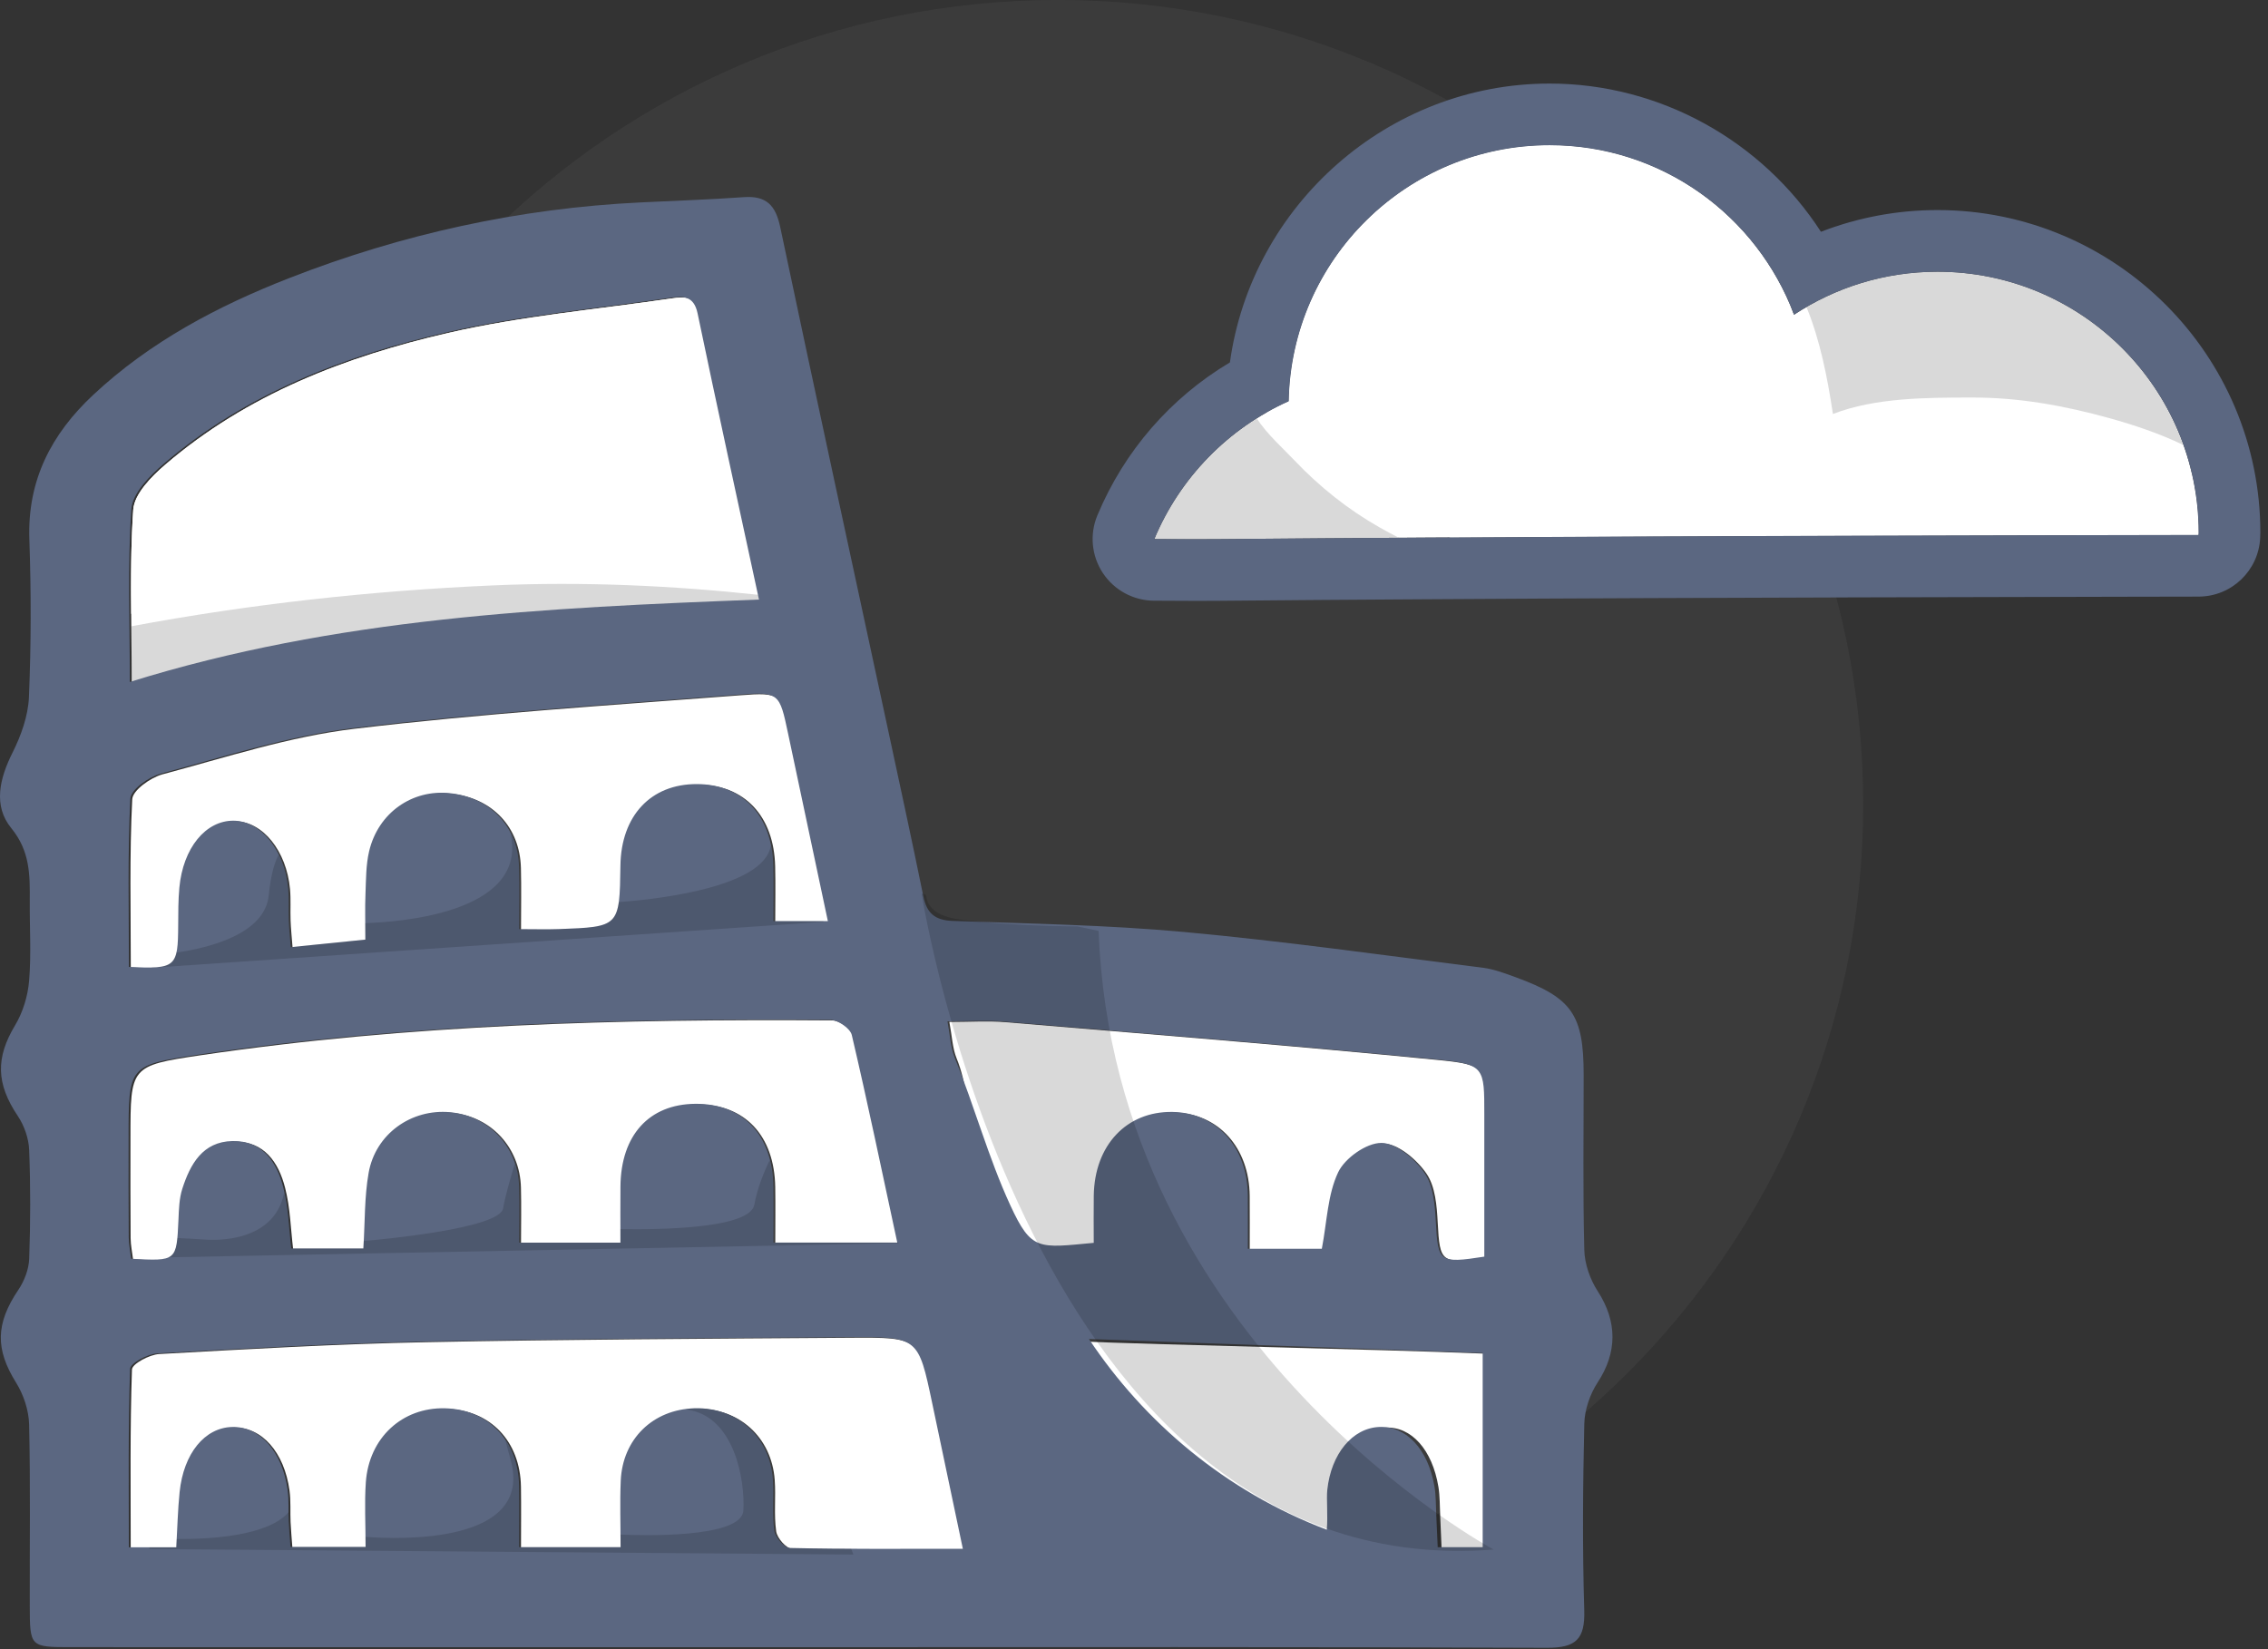
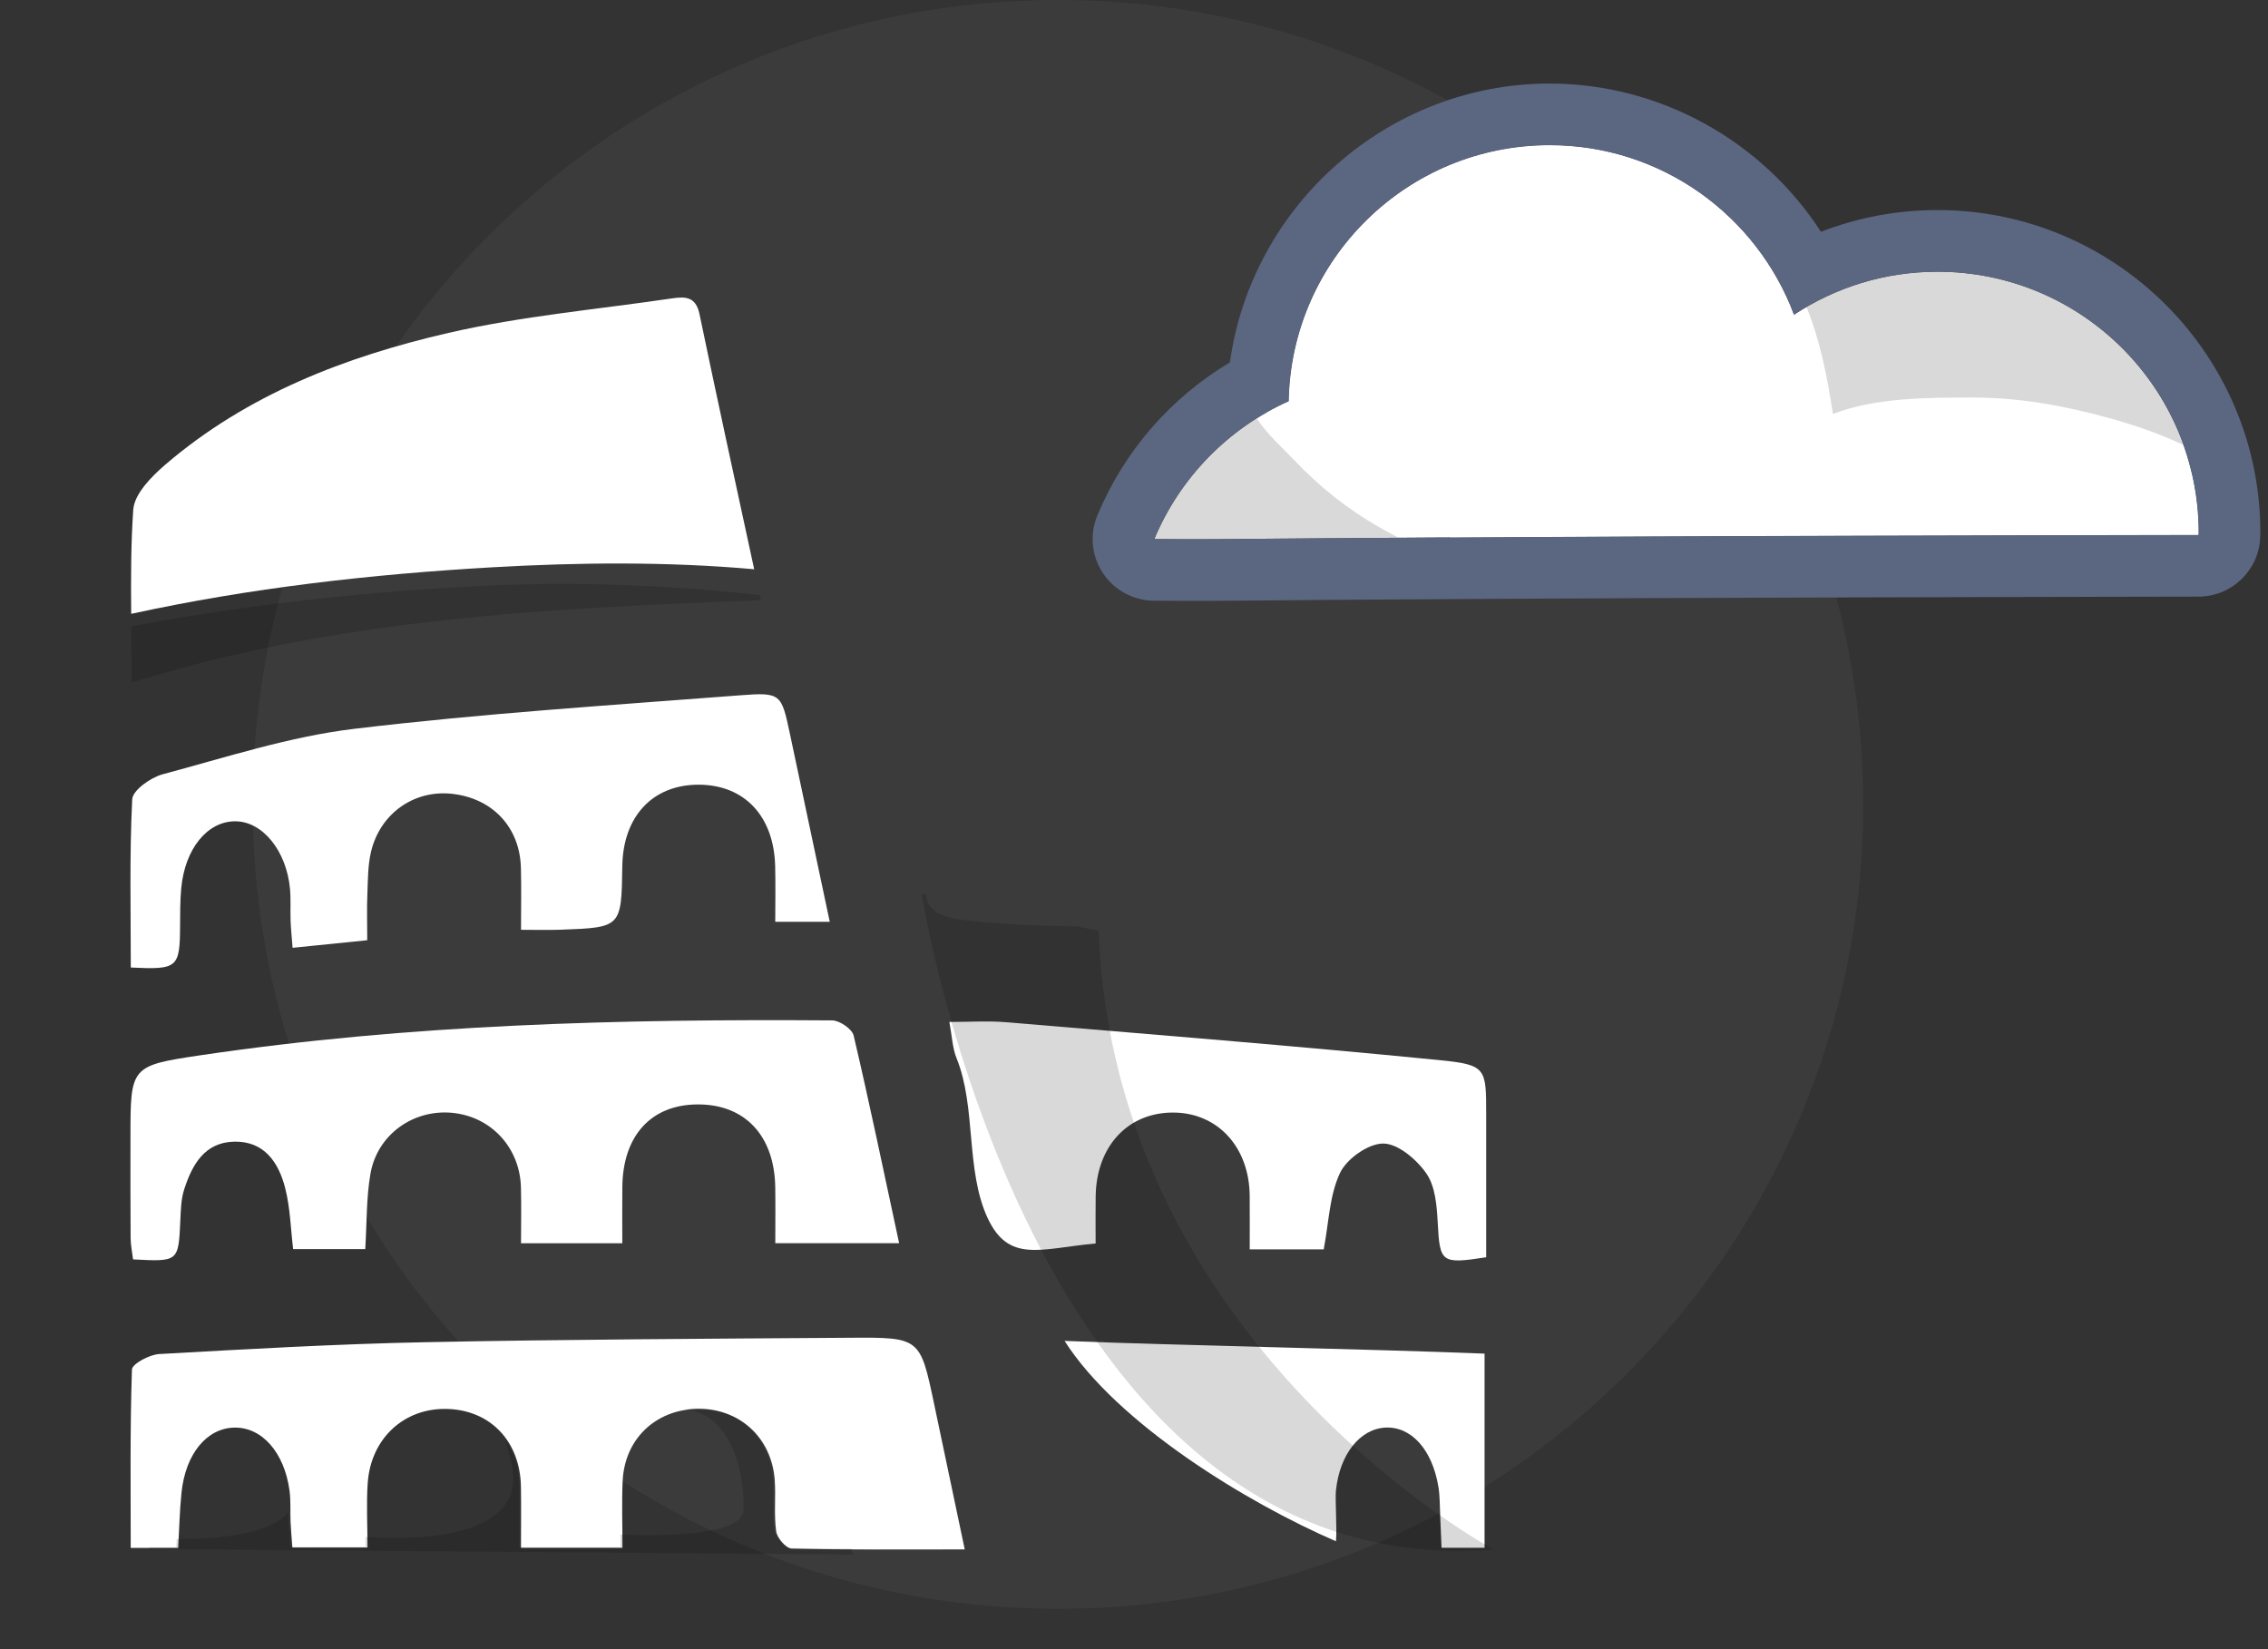
<svg xmlns="http://www.w3.org/2000/svg" width="88px" height="64px" viewBox="0 0 88 64" version="1.1">
  <rect x="0" y="0" width="88" height="64" fill="#333333" stroke="none" />
  <title>Page 1</title>
  <desc>Created with Sketch.</desc>
  <defs />
  <g id="Roma2022" stroke="none" stroke-width="1" fill="none" fill-rule="evenodd" transform="translate(-676, -3612)">
    <g id="Page-1" transform="translate(676, 3612)">
      <path d="M72.293,31.217 C72.293,13.977 58.305,0 41.05,0 C23.794,0 9.806,13.977 9.806,31.217 C9.806,48.458 23.794,62.434 41.05,62.434 C58.305,62.434 72.293,48.458 72.293,31.217" id="Fill-1" fill-opacity="0.15" fill="#6D6D6D" />
-       <path d="M29.522,23.292 C21.233,23.606 13.097,23.999 5.111,26.49 C5.111,24.185 5.018,21.974 5.17,19.781 C5.213,19.165 5.881,18.489 6.421,18.026 C9.596,15.305 13.41,13.838 17.402,12.919 C20.243,12.264 23.175,12.007 26.067,11.581 C26.565,11.508 26.996,11.492 27.14,12.186 C27.902,15.844 28.703,19.493 29.522,23.292" id="Fill-6" fill="#FFFFFF" />
      <path d="M19.111,22.015 C22.45,21.824 25.879,21.79 29.263,22.091 C28.534,18.723 27.821,15.454 27.14,12.186 C26.996,11.491 26.565,11.508 26.067,11.581 C23.175,12.007 20.243,12.265 17.402,12.919 C13.41,13.838 9.596,15.305 6.421,18.026 C5.881,18.489 5.213,19.165 5.17,19.781 C5.078,21.115 5.078,22.458 5.09,23.822 C9.697,22.817 14.407,22.283 19.111,22.015" id="Fill-8" fill="#FFFFFF" />
      <path d="M19.111,22.719 C14.405,22.926 9.721,23.44 5.094,24.305 C5.102,25.026 5.11,25.752 5.11,26.49 C13.098,23.999 21.232,23.606 29.522,23.292 C29.507,23.223 29.493,23.156 29.478,23.088 C26.059,22.723 22.647,22.564 19.111,22.719" id="Fill-10" fill-opacity="0.15" fill="#000000" />
      <path d="M37.433,60.129 C35.086,60.129 32.903,60.148 30.721,60.098 C30.505,60.093 30.153,59.687 30.117,59.431 C30.024,58.774 30.108,58.097 30.06,57.432 C29.938,55.768 28.664,54.628 27.02,54.676 C25.41,54.723 24.229,55.865 24.158,57.49 C24.122,58.331 24.152,59.176 24.152,60.067 L20.215,60.067 C20.215,59.233 20.225,58.465 20.213,57.698 C20.186,55.932 19.024,54.717 17.336,54.677 C15.679,54.636 14.386,55.823 14.268,57.553 C14.212,58.358 14.259,59.169 14.259,60.056 L11.344,60.056 C11.319,59.708 11.289,59.386 11.274,59.064 C11.256,58.656 11.289,58.243 11.233,57.842 C11.029,56.353 10.156,55.378 9.086,55.402 C8.02,55.426 7.196,56.425 7.042,57.928 C6.971,58.621 6.956,59.319 6.913,60.071 L5.072,60.071 C5.072,57.724 5.042,55.433 5.12,53.147 C5.128,52.927 5.8,52.568 6.178,52.547 C9.623,52.354 13.07,52.156 16.519,52.087 C22.011,51.977 27.505,51.953 32.998,51.915 C35.704,51.895 35.704,51.917 36.246,54.492 C36.627,56.301 37.007,58.109 37.433,60.129" id="Fill-12" fill="#FFFFFF" />
      <path d="M34.887,48.245 L30.082,48.245 C30.082,47.51 30.091,46.791 30.08,46.073 C30.05,44.065 28.895,42.843 27.05,42.86 C25.257,42.876 24.165,44.079 24.147,46.066 C24.14,46.764 24.146,47.462 24.146,48.247 L20.216,48.247 C20.216,47.534 20.232,46.808 20.213,46.084 C20.174,44.532 19.051,43.326 17.537,43.185 C16.034,43.046 14.641,44.029 14.375,45.545 C14.211,46.477 14.236,47.443 14.172,48.475 L11.374,48.475 C11.278,47.686 11.262,46.867 11.062,46.094 C10.809,45.113 10.255,44.282 9.092,44.305 C7.936,44.328 7.456,45.202 7.147,46.156 C7.024,46.535 7.016,46.959 6.997,47.364 C6.923,48.966 6.929,48.967 5.163,48.874 C5.131,48.609 5.071,48.33 5.068,48.049 C5.057,46.752 5.062,45.454 5.062,44.156 C5.062,41.396 5.056,41.357 7.762,40.955 C15.894,39.748 24.086,39.54 32.289,39.599 C32.579,39.601 33.062,39.933 33.123,40.19 C33.74,42.818 34.288,45.463 34.887,48.245" id="Fill-14" fill="#FFFFFF" />
      <path d="M5.075,37.547 C5.075,35.377 5.021,33.194 5.13,31.02 C5.148,30.668 5.844,30.174 6.308,30.049 C8.775,29.389 11.239,28.583 13.759,28.282 C18.726,27.687 23.728,27.367 28.719,26.983 C30.313,26.859 30.319,26.928 30.653,28.495 C31.16,30.885 31.666,33.275 32.195,35.772 L30.08,35.772 C30.08,35.06 30.095,34.34 30.077,33.619 C30.031,31.67 28.883,30.454 27.105,30.452 C25.325,30.451 24.174,31.68 24.146,33.614 C24.111,35.99 24.111,35.993 21.757,36.08 C21.285,36.097 20.813,36.083 20.216,36.083 C20.216,35.223 20.232,34.453 20.212,33.684 C20.174,32.106 19.111,30.975 17.531,30.805 C16.067,30.647 14.749,31.566 14.396,33.056 C14.27,33.588 14.276,34.155 14.254,34.708 C14.231,35.258 14.249,35.811 14.249,36.488 C13.263,36.588 12.359,36.68 11.353,36.782 C11.321,36.366 11.287,36.046 11.275,35.725 C11.26,35.317 11.29,34.907 11.253,34.501 C11.116,33.016 10.193,31.882 9.138,31.873 C8.052,31.863 7.173,32.935 7.032,34.474 C6.988,34.953 6.989,35.437 6.987,35.919 C6.979,37.562 6.901,37.636 5.075,37.547" id="Fill-16" fill="#FFFFFF" />
      <path d="M38.313,47.252 C37.461,45.405 37.883,42.954 37.116,41.069 C36.955,40.673 36.942,40.218 36.836,39.66 C37.648,39.66 38.34,39.611 39.024,39.669 C44.638,40.14 50.255,40.587 55.86,41.142 C57.679,41.322 57.665,41.459 57.665,43.265 L57.665,48.791 C55.914,49.063 55.867,48.997 55.785,47.451 C55.75,46.799 55.693,46.044 55.346,45.542 C54.97,44.999 54.246,44.381 53.671,44.378 C53.095,44.375 52.255,44.967 51.995,45.517 C51.584,46.381 51.563,47.429 51.361,48.484 L48.49,48.484 C48.49,47.785 48.494,47.1 48.489,46.415 C48.477,44.536 47.269,43.201 45.562,43.176 C43.783,43.149 42.541,44.468 42.513,46.423 C42.504,47.009 42.511,47.596 42.511,48.256 C40.368,48.453 39.137,49.038 38.313,47.252 Z" id="Fill-18" fill="#FFFFFF" />
      <path d="M57.602,60.066 L55.933,60.066 C55.913,59.604 55.899,59.206 55.88,58.809 C55.861,58.439 55.872,58.064 55.812,57.703 C55.573,56.254 54.759,55.355 53.761,55.401 C52.766,55.447 51.979,56.443 51.836,57.841 C51.799,58.197 51.883,59.289 51.836,59.813 C48.397,58.326 43.355,55.254 41.306,52.037 C45.921,52.222 52.93,52.344 57.602,52.531 L57.602,60.066 Z" id="Fill-20" fill="#FFFFFF" />
      <path d="M47.234,20.923 C49.972,20.897 52.709,20.88 55.448,20.862 C60.942,20.827 66.436,20.808 71.931,20.79 C76.389,20.776 80.846,20.769 85.304,20.76 C85.305,20.73 85.309,20.701 85.309,20.669 C85.309,15.078 80.771,10.544 75.175,10.544 C73.118,10.544 71.207,11.161 69.609,12.212 C68.169,8.374 64.473,5.635 60.127,5.635 C54.595,5.635 50.105,10.068 50.003,15.571 C47.656,16.624 45.782,18.541 44.789,20.919 C45.609,20.925 46.426,20.931 47.234,20.923" id="Fill-22" fill="#FFFFFF" />
      <g id="Group-5" transform="translate(0, 7.124)" fill="#5B6781">
-         <path d="M57.529,45.383 C52.644,45.196 47.076,45.023 42.251,44.839 C44.394,48.056 47.539,50.746 51.48,52.241 C51.529,51.717 51.462,51.049 51.5,50.693 C51.649,49.296 52.473,48.299 53.513,48.253 C54.556,48.207 55.407,49.106 55.657,50.554 C55.72,50.917 55.709,51.292 55.728,51.661 C55.748,52.059 55.763,52.456 55.784,52.918 L57.529,52.918 L57.529,45.383 Z M42.438,41.108 C42.438,40.448 42.43,39.861 42.439,39.274 C42.468,37.321 43.71,36.001 45.489,36.027 C47.196,36.053 48.404,37.388 48.416,39.267 C48.42,39.952 48.417,40.636 48.417,41.336 L51.288,41.336 C51.49,40.282 51.511,39.233 51.922,38.369 C52.182,37.819 53.022,37.226 53.598,37.23 C54.173,37.233 54.897,37.851 55.272,38.394 C55.62,38.895 55.677,39.652 55.712,40.303 C55.794,41.85 55.841,41.915 57.592,41.643 L57.592,36.118 C57.592,34.31 57.606,34.174 55.787,33.994 C50.182,33.439 44.565,32.991 38.951,32.52 C38.267,32.463 37.575,32.512 36.763,32.512 C36.868,33.07 36.882,33.525 37.043,33.921 C37.81,35.805 38.348,37.803 39.201,39.65 C40.024,41.436 40.295,41.306 42.438,41.108 Z M5.002,30.4 C6.828,30.488 6.906,30.414 6.914,28.771 C6.916,28.289 6.915,27.804 6.959,27.326 C7.101,25.786 7.979,24.715 9.065,24.725 C10.12,24.734 11.043,25.868 11.18,27.353 C11.217,27.758 11.187,28.169 11.202,28.577 C11.214,28.897 11.248,29.218 11.28,29.633 C12.286,29.531 13.19,29.44 14.176,29.34 C14.176,28.662 14.158,28.11 14.181,27.56 C14.203,27.008 14.197,26.44 14.323,25.908 C14.676,24.417 15.995,23.499 17.458,23.657 C19.039,23.827 20.101,24.958 20.139,26.536 C20.159,27.305 20.143,28.075 20.143,28.934 C20.739,28.934 21.212,28.949 21.684,28.932 C24.038,28.845 24.038,28.842 24.073,26.465 C24.101,24.533 25.252,23.302 27.032,23.304 C28.81,23.306 29.958,24.522 30.004,26.471 C30.022,27.191 30.007,27.913 30.007,28.624 L32.122,28.624 C31.593,26.128 31.087,23.738 30.579,21.347 C30.246,19.78 30.24,19.711 28.646,19.834 C23.655,20.219 18.653,20.538 13.686,21.133 C11.166,21.435 8.702,22.242 6.235,22.901 C5.771,23.025 5.075,23.519 5.057,23.872 C4.948,26.046 5.002,28.228 5.002,30.4 Z M34.815,41.097 C34.216,38.315 33.667,35.67 33.05,33.042 C32.989,32.785 32.506,32.453 32.216,32.451 C24.013,32.392 15.822,32.6 7.689,33.807 C4.983,34.209 4.989,34.248 4.989,37.008 C4.989,38.306 4.984,39.604 4.995,40.902 C4.998,41.182 5.059,41.461 5.09,41.725 C6.857,41.819 6.85,41.818 6.924,40.216 C6.942,39.811 6.951,39.388 7.074,39.008 C7.382,38.054 7.863,37.181 9.019,37.157 C10.182,37.133 10.736,37.965 10.989,38.946 C11.189,39.719 11.205,40.538 11.301,41.326 L14.099,41.326 C14.163,40.295 14.138,39.33 14.302,38.397 C14.568,36.88 15.96,35.898 17.464,36.038 C18.979,36.178 20.101,37.385 20.14,38.936 C20.159,39.66 20.143,40.385 20.143,41.099 L24.073,41.099 C24.073,40.314 24.067,39.616 24.074,38.918 C24.092,36.931 25.184,35.728 26.977,35.712 C28.822,35.695 29.977,36.916 30.007,38.925 C30.018,39.643 30.009,40.362 30.009,41.097 L34.815,41.097 Z M37.359,52.98 C36.934,50.962 36.554,49.153 36.173,47.343 C35.631,44.769 35.631,44.748 32.925,44.767 C27.432,44.806 21.938,44.829 16.446,44.939 C12.997,45.008 9.55,45.206 6.105,45.398 C5.727,45.42 5.055,45.779 5.047,45.999 C4.969,48.286 4.999,50.575 4.999,52.923 L6.84,52.923 C6.883,52.172 6.898,51.473 6.969,50.78 C7.123,49.277 7.946,48.277 9.013,48.253 C10.083,48.23 10.956,49.205 11.16,50.694 C11.216,51.096 11.183,51.508 11.201,51.916 C11.216,52.238 11.246,52.56 11.271,52.908 L14.185,52.908 C14.185,52.021 14.139,51.209 14.194,50.405 C14.313,48.675 15.605,47.489 17.263,47.528 C18.951,47.568 20.113,48.784 20.14,50.549 C20.151,51.317 20.142,52.085 20.142,52.919 L24.079,52.919 C24.079,52.027 24.049,51.183 24.085,50.341 C24.156,48.716 25.337,47.574 26.948,47.528 C28.59,47.48 29.865,48.62 29.987,50.284 C30.034,50.949 29.951,51.627 30.043,52.282 C30.08,52.538 30.432,52.946 30.648,52.95 C32.83,52.999 35.013,52.98 37.359,52.98 Z M29.449,16.144 C28.63,12.345 27.829,8.695 27.067,5.038 C26.923,4.344 26.492,4.359 25.994,4.433 C23.102,4.859 20.169,5.117 17.329,5.77 C13.337,6.69 9.523,8.157 6.348,10.878 C5.808,11.341 5.139,12.017 5.097,12.633 C4.945,14.827 5.038,17.037 5.038,19.341 C13.024,16.851 21.16,16.458 29.449,16.144 Z M31.277,56.799 C21.768,56.799 12.261,56.8 2.753,56.798 C1.163,56.798 1.158,56.791 1.155,55.171 C1.149,52.833 1.184,50.494 1.13,48.158 C1.117,47.61 0.917,47.003 0.625,46.535 C-0.183,45.24 -0.177,44.248 0.713,42.93 C0.945,42.586 1.118,42.133 1.133,41.724 C1.183,40.315 1.187,38.903 1.131,37.495 C1.113,37.049 0.939,36.555 0.689,36.182 C-0.154,34.927 -0.169,33.923 0.584,32.668 C0.888,32.162 1.079,31.533 1.129,30.943 C1.216,29.912 1.147,28.867 1.155,27.828 C1.162,26.829 1.166,25.904 0.439,25.016 C-0.274,24.144 -0.017,23.088 0.488,22.08 C0.82,21.418 1.092,20.655 1.123,19.927 C1.208,17.89 1.21,15.844 1.139,13.806 C1.059,11.512 1.992,9.72 3.615,8.202 C5.822,6.138 8.441,4.755 11.222,3.668 C15.606,1.955 20.154,0.958 24.864,0.731 C26.197,0.665 27.531,0.622 28.862,0.527 C29.74,0.464 30.096,0.848 30.274,1.692 C31.65,8.216 33.067,14.731 34.468,21.249 C34.928,23.387 35.391,25.523 35.827,27.664 C35.959,28.312 36.273,28.589 36.957,28.614 C39.957,28.722 42.967,28.77 45.954,29.045 C49.824,29.401 53.676,29.946 57.533,30.431 C57.969,30.486 58.396,30.65 58.814,30.802 C61.001,31.603 61.447,32.251 61.447,34.594 C61.448,36.857 61.414,39.122 61.472,41.384 C61.485,41.927 61.697,42.529 61.995,42.988 C62.756,44.163 62.755,45.359 61.994,46.519 C61.693,46.978 61.484,47.583 61.472,48.126 C61.416,50.538 61.397,52.952 61.47,55.362 C61.504,56.479 61.158,56.827 60.023,56.823 C50.441,56.782 40.858,56.799 31.277,56.799 Z" id="Fill-3" />
-       </g>
+         </g>
      <path d="M50.24,17.881 C49.779,17.396 49.169,16.857 48.768,16.244 C47.004,17.352 45.6,18.977 44.79,20.919 C45.609,20.925 46.426,20.931 47.234,20.923 C49.581,20.9 51.928,20.886 54.276,20.871 C54.016,20.736 53.761,20.599 53.516,20.46 C52.306,19.773 51.198,18.889 50.24,17.881 Z" id="Fill-24" fill-opacity="0.15" fill="#000000" />
      <path d="M85.035,18.366 C83.901,17.68 82.561,17.247 81.292,16.89 C79.805,16.47 78.329,16.171 76.776,16.129 C74.991,16.081 72.656,16.025 71.028,16.787 C70.864,16.864 70.588,16.818 70.556,16.596 C70.316,14.925 70.012,13.323 69.433,11.794 C67.887,8.177 64.312,5.635 60.128,5.635 C54.594,5.635 50.105,10.067 50.003,15.571 C49.714,15.701 49.431,15.844 49.157,16 C49.679,16.675 50.473,17.293 51.019,17.78 C51.96,18.619 52.991,19.349 54.111,19.931 C54.825,20.303 55.545,20.605 56.272,20.859 C61.492,20.826 66.711,20.807 71.931,20.791 C76.389,20.776 80.846,20.769 85.304,20.76 C85.305,20.73 85.309,20.7 85.309,20.67 C85.309,19.876 85.208,19.107 85.035,18.366" id="Fill-26" fill="#FFFFFF" />
      <path d="M71.119,16.066 C72.768,15.425 74.782,15.43 76.503,15.427 C78.338,15.423 80.091,15.74 81.853,16.229 C82.786,16.489 83.782,16.819 84.709,17.266 C83.309,13.351 79.574,10.545 75.174,10.545 C73.321,10.545 71.588,11.048 70.094,11.918 C70.623,13.218 70.898,14.61 71.119,16.066" id="Fill-28" fill-opacity="0.15" fill="#000000" />
      <path d="M60.127,3.243 C53.846,3.243 48.562,7.977 47.722,14.064 C45.423,15.434 43.623,17.499 42.58,19.998 C42.272,20.733 42.352,21.573 42.792,22.239 C43.232,22.903 43.975,23.306 44.773,23.312 L44.885,23.312 C45.4,23.316 45.915,23.319 46.426,23.319 C46.704,23.319 46.981,23.318 47.257,23.316 C49.866,23.291 52.475,23.273 55.084,23.257 L55.463,23.255 C61.201,23.218 66.976,23.199 71.938,23.183 C75.481,23.172 79.023,23.165 82.566,23.158 L85.309,23.153 C86.596,23.15 87.646,22.133 87.697,20.856 C87.701,20.793 87.703,20.732 87.703,20.67 C87.703,13.768 82.083,8.152 75.175,8.152 C73.616,8.152 72.088,8.44 70.654,8.995 C68.378,5.475 64.416,3.243 60.127,3.243 M60.127,5.635 C64.473,5.635 68.169,8.373 69.609,12.213 C71.207,11.161 73.118,10.545 75.175,10.545 C80.771,10.545 85.308,15.078 85.308,20.67 C85.308,20.7 85.305,20.729 85.304,20.76 C80.846,20.769 76.389,20.776 71.931,20.79 C66.436,20.807 60.942,20.827 55.448,20.862 C52.71,20.88 49.972,20.897 47.234,20.923 C46.966,20.926 46.696,20.926 46.426,20.926 C45.883,20.926 45.337,20.923 44.79,20.919 C45.782,18.541 47.656,16.623 50.003,15.571 C50.105,10.067 54.595,5.635 60.127,5.635" id="Fill-30" fill="#5B6781" />
      <path d="M42.626,36.126 L41.802,35.952 C40.297,35.936 38.768,35.864 37.333,35.696 C36.651,35.616 36.004,35.383 35.937,34.765 C35.923,34.744 35.904,34.726 35.891,34.705 L35.759,34.676 C35.759,34.676 39.949,61.531 57.954,60.134 C57.954,60.134 43.234,52.232 42.626,36.126" id="Fill-32" fill-opacity="0.15" fill="#000000" />
-       <path d="M24.009,35.007 C23.876,35.97 23.423,35.992 21.684,36.056 C21.212,36.072 20.74,36.058 20.143,36.058 C20.143,35.199 20.158,34.429 20.14,33.66 C20.128,33.175 20.009,32.74 19.819,32.354 C19.825,32.396 19.83,32.435 19.837,32.478 C20.357,35.453 15.424,35.787 14.172,35.824 C14.174,36.027 14.176,36.236 14.176,36.464 C13.189,36.563 12.286,36.655 11.28,36.757 C11.248,36.341 11.214,36.021 11.202,35.7 C11.187,35.293 11.218,34.882 11.18,34.477 C11.135,33.993 11,33.552 10.811,33.17 C10.657,33.458 10.508,33.941 10.427,34.747 C10.278,36.237 8.153,36.776 6.845,36.968 C6.746,37.399 6.5,37.531 5.883,37.545 L5.885,37.557 L31.95,35.774 L31.945,35.748 L30.008,35.748 C30.008,35.036 30.021,34.315 30.005,33.594 C29.997,33.311 29.962,33.049 29.909,32.799 C29.671,34.532 24.966,34.942 24.009,35.007" id="Fill-34" fill-opacity="0.15" fill="#000000" />
-       <path d="M34.814,48.221 L30.009,48.221 C30.009,47.486 30.018,46.767 30.007,46.049 C30.001,45.674 29.944,45.337 29.864,45.02 C29.637,45.495 29.379,46.131 29.269,46.75 C29.107,47.669 25.698,47.725 24.072,47.699 C24.072,47.873 24.072,48.04 24.072,48.223 L20.143,48.223 C20.143,47.509 20.158,46.784 20.14,46.059 C20.132,45.741 20.068,45.443 19.975,45.16 C19.795,45.752 19.594,46.459 19.522,46.893 C19.393,47.668 14.927,48.089 14.112,48.16 C14.107,48.257 14.104,48.352 14.098,48.45 L11.3,48.45 C11.212,47.727 11.185,46.979 11.029,46.264 C10.631,48.4 7.925,48.101 7.925,48.101 L6.882,48.045 C6.842,48.466 6.764,48.687 6.541,48.793 L34.887,48.245 L34.809,48.198 C34.811,48.205 34.813,48.213 34.814,48.221" id="Fill-36" fill-opacity="0.15" fill="#000000" />
      <path d="M33.027,60.103 C32.229,60.099 31.437,60.092 30.648,60.074 C30.432,60.069 30.08,59.662 30.044,59.406 C29.951,58.751 30.035,58.072 29.986,57.408 C29.865,55.744 28.591,54.604 26.948,54.652 C26.827,54.655 26.714,54.677 26.598,54.692 C26.632,54.699 26.666,54.705 26.708,54.712 C28.487,54.996 28.913,57.413 28.843,58.621 C28.778,59.712 24.846,59.588 24.075,59.553 C24.076,59.717 24.079,59.876 24.079,60.043 L20.142,60.043 C20.142,59.209 20.152,58.441 20.14,57.673 C20.129,56.976 19.936,56.37 19.609,55.883 C19.664,56.105 19.727,56.348 19.807,56.631 C20.745,59.944 15.468,59.74 14.181,59.642 C14.183,59.771 14.185,59.899 14.185,60.032 L11.271,60.032 C11.246,59.684 11.216,59.362 11.201,59.039 C11.196,58.922 11.198,58.804 11.197,58.685 C10.396,59.609 8.167,59.736 6.856,59.724 C6.85,59.833 6.846,59.936 6.84,60.047 L5.802,60.047 L5.791,60.115 L33.112,60.328 L33.027,60.103 Z" id="Fill-38" fill-opacity="0.15" fill="#000000" />
    </g>
  </g>
</svg>